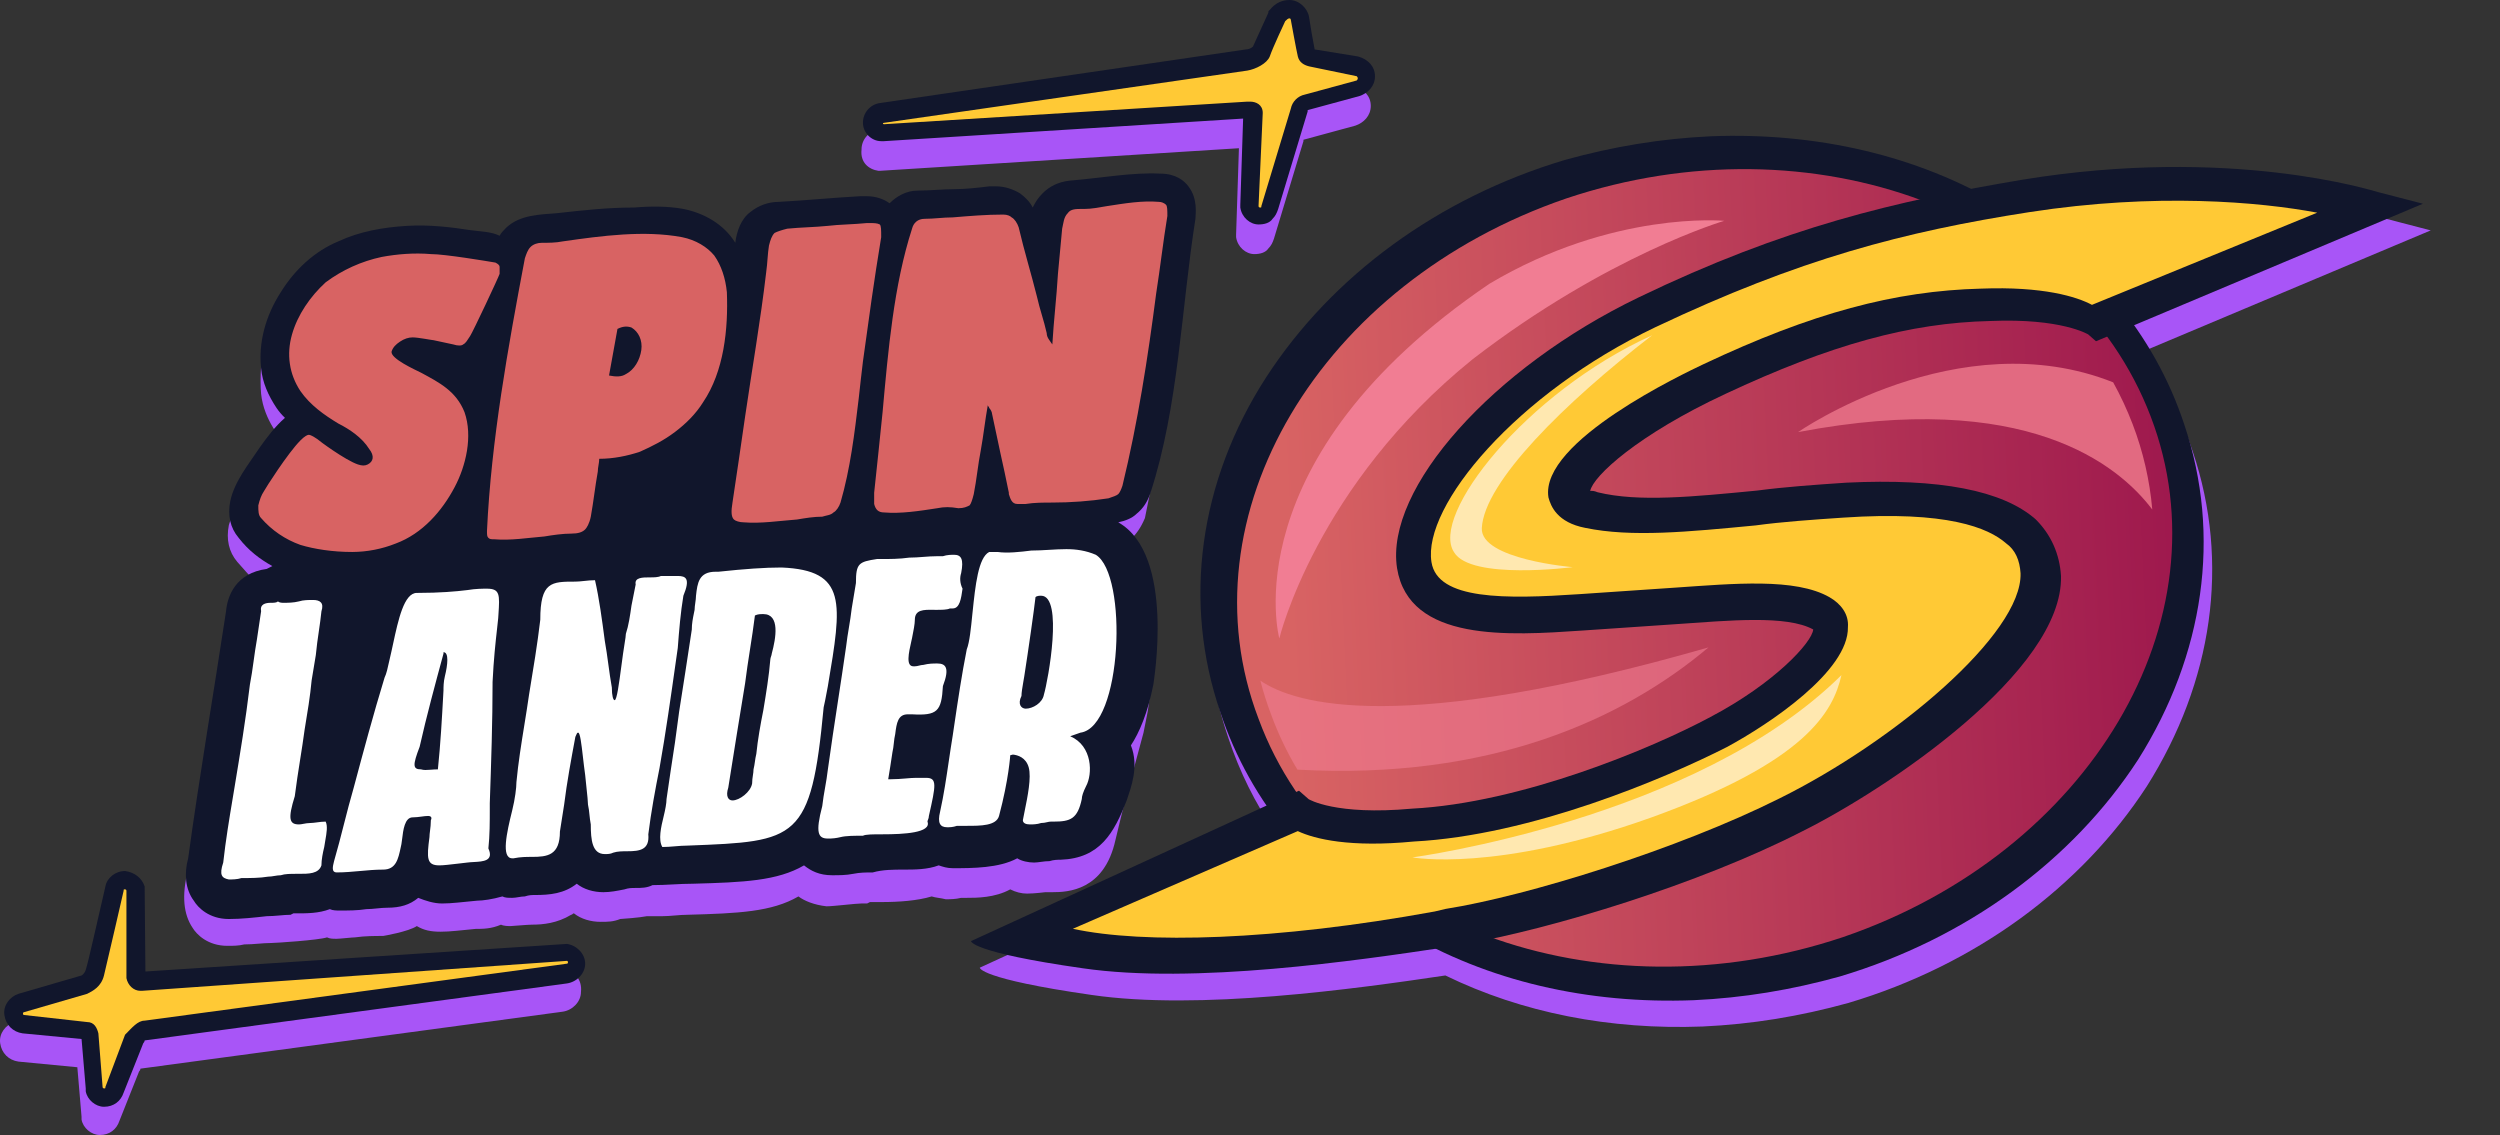
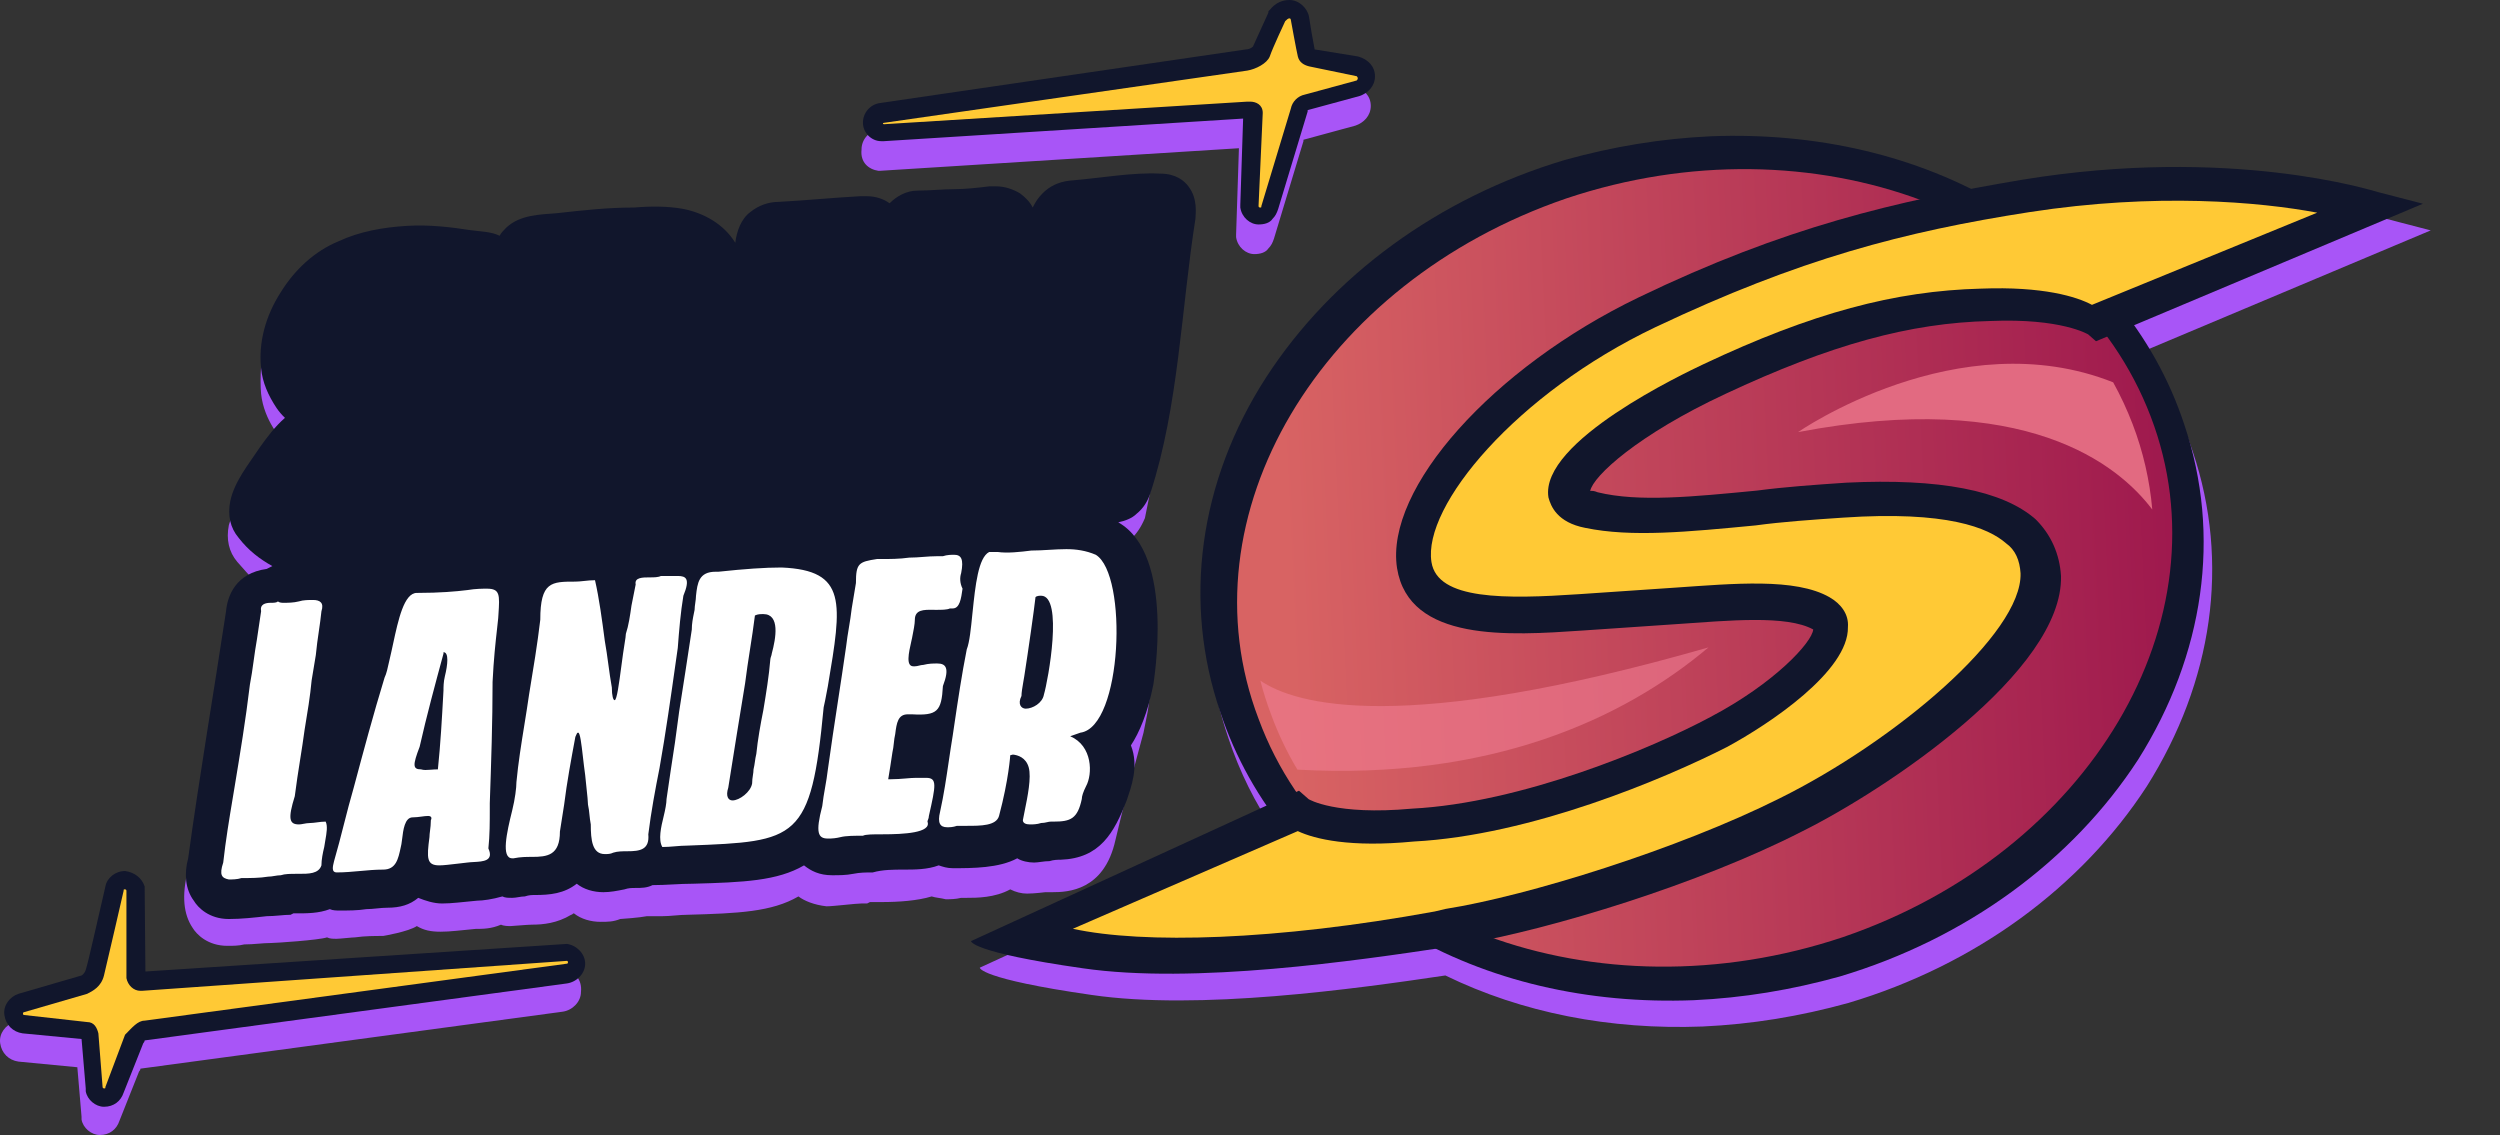
<svg xmlns="http://www.w3.org/2000/svg" width="1000" height="454" viewBox="0 0 1000 454" fill="none">
  <rect x="0" y="0" width="1000" height="454" fill="#333333" stroke="none" />
  <g clip-path="url(#clip0_352_2)">
    <path d="M351.351 68.327H351.913L495.567 59.29L494.443 93.735V94.864C495.005 98.821 498.373 101.642 501.74 101.642C503.984 101.642 506.227 101.075 507.351 99.383C508.47 98.253 509.032 97.124 509.594 95.432L521.378 56.464V55.901L542.14 50.254C545.508 49.124 548.313 46.308 548.313 42.352C548.313 38.395 545.508 35.574 541.578 34.445L523.621 31.056C522.779 26.744 522.031 22.413 521.378 18.068C520.816 14.117 517.448 11.291 513.524 10.729C510.713 10.729 507.908 11.858 505.665 14.679L505.102 15.247L505.665 16.377L499.492 29.926C498.726 30.634 497.729 31.038 496.686 31.061L351.351 51.945C349.462 52.227 347.74 53.183 346.502 54.637C345.264 56.09 344.594 57.943 344.616 59.852C344.054 64.933 347.427 67.754 351.351 68.322V68.327ZM225.654 388.289L58.432 398.666L56.189 367.037V365.908C55.627 362.524 52.259 359.698 48.892 359.698C44.962 359.698 41.594 362.524 41.038 365.913C37.67 377.771 33.74 396.401 32.616 399.228C32.059 400.92 30.935 401.487 30.935 401.487L5.681 408.827C2.319 409.957 -0.492 413.345 0.07 417.296C0.632 421.247 3.438 424.074 7.367 424.636L30.935 426.895L32.616 446.66V447.79C33.178 451.179 36.546 454 39.913 454C43.843 454 46.648 451.741 47.767 448.352L55.627 428.592C56.189 428.025 56.189 427.457 56.189 427.457L225.092 404.671C229.021 404.103 232.389 400.715 232.389 396.764C232.946 391.683 229.578 388.289 225.654 388.289Z" fill="#A855F7" />
    <path d="M457.406 293.068L459.092 284.599C459.092 284.031 468.065 233.778 445.622 219.66L445.06 219.093C447.87 218.531 450.676 217.401 452.357 215.704C454.6 213.45 456.287 211.191 457.968 207.235C457.968 207.235 461.897 187.47 462.454 185.778C463.016 183.519 107.249 130.439 106.13 135.524C104.443 140.605 103.887 151.901 104.443 157.543C105.568 168.272 112.865 176.179 113.984 177.309C113.422 177.871 94.903 198.203 91.541 210.061C90.416 215.704 91.541 220.79 94.908 224.741C98.833 229.259 106.13 237.166 106.13 237.166C93.784 239.988 76.389 338.241 75.265 347.84C72.46 358.568 73.584 365.908 76.951 370.994C78.633 373.815 83.119 378.333 90.978 378.333C93.222 378.333 95.465 378.333 97.714 377.766C101.638 377.766 105.011 377.204 108.373 377.204C110.054 377.204 127.454 376.074 130.822 374.945C131.941 375.512 133.065 375.512 134.746 375.512C135.87 375.512 140.919 374.945 142.043 374.945C145.973 374.382 149.897 374.382 153.265 374.382C153.265 374.382 163.368 372.685 166.735 370.426C169.541 372.123 172.346 372.685 176.27 372.685C180.2 372.685 184.13 372.123 190.303 371.556C193.108 371.556 196.476 371.556 200.4 369.864C201.524 370.426 203.211 370.426 204.33 370.426C204.892 370.426 211.065 369.864 212.746 369.864C217.233 369.864 222.849 369.297 228.46 365.908C229.022 365.908 229.022 365.346 229.579 365.346C232.389 367.605 236.314 368.734 240.243 368.734C243.049 368.734 245.292 368.734 248.097 367.599C248.66 367.599 255.957 367.043 258.762 366.475H264.935C268.303 366.475 271.665 365.908 275.033 365.908C295.238 365.346 308.708 364.784 319.368 358.568C321.611 360.265 325.535 361.957 330.589 362.524C333.395 362.524 342.373 361.389 344.616 361.389H346.86L347.984 360.827H352.47C359.768 360.827 367.065 360.265 372.676 358.568C374.357 359.136 376.043 359.136 378.287 359.703C379.968 359.703 382.216 359.703 384.46 359.136H386.703C390.633 359.136 397.924 359.136 404.097 355.747C406.341 356.876 408.584 357.439 410.833 357.439C413.638 357.439 418.13 356.876 418.13 356.876H420.935C427.103 356.876 441.692 356.309 446.184 335.982C446.184 335.982 449.622 321.556 450.184 319.865L457.406 293.068Z" fill="#A855F7" />
    <path fill-rule="evenodd" clip-rule="evenodd" d="M464.141 69.451C470.313 69.451 473.681 72.278 475.362 74.537C479.292 79.618 478.173 85.833 478.173 87.525C472.557 123.099 471.438 162.629 460.211 197.074C459.092 200.463 457.405 203.284 454.6 205.543C452.919 207.235 450.114 208.364 447.303 208.932C470.314 221.92 461.335 273.303 461.335 273.87C459.092 285.166 455.724 293.068 452.362 298.148C455.724 306.618 452.362 315.092 450.676 320.173C445.622 333.16 440.011 343.321 424.297 343.889C423.178 343.889 421.492 343.889 419.811 344.451C417.568 344.451 415.324 345.018 413.638 345.018C411.395 345.018 408.589 344.451 406.903 343.321C399.605 347.278 388.946 347.278 381.092 347.278C378.849 347.278 377.162 346.71 375.481 346.143C370.995 347.84 365.94 347.84 361.449 347.84C357.524 347.84 353.032 347.84 349.108 348.975C346.297 348.975 344.054 348.975 341.249 349.537C338.443 350.099 335.638 350.099 332.832 350.099C327.784 350.099 324.416 348.407 321.611 346.148C310.946 352.363 297.481 352.926 277.281 353.488C271.67 353.488 266.616 354.05 261.011 354.05C258.762 355.185 256.519 355.185 254.27 355.185C252.589 355.185 251.465 355.185 249.784 355.747C246.973 356.309 244.173 356.876 241.368 356.876C237.438 356.876 233.508 355.747 230.703 353.488C225.654 357.439 220.043 358.006 213.87 358.006C212.746 358.006 211.627 358.006 209.941 358.568C208.259 358.568 206.573 359.136 204.892 359.136C203.205 359.136 202.081 359.136 200.962 358.568C197.038 359.703 193.108 360.265 190.865 360.265C184.692 360.827 180.757 361.395 176.832 361.395C173.465 361.395 170.103 360.26 167.292 359.136C163.93 361.957 159.995 363.087 154.951 363.087C152.141 363.087 149.335 363.654 146.53 363.654C143.162 364.216 139.232 364.216 135.87 364.216C134.746 364.216 133.059 364.216 131.941 363.654C127.454 365.346 122.968 365.346 118.476 365.346H117.351L116.232 365.913C113.422 365.913 110.059 366.475 106.692 366.475C101.638 367.043 96.589 367.605 91.54 367.605C83.681 367.605 79.195 363.087 77.513 360.265C74.146 355.747 73.584 349.537 75.265 343.321C79.751 310.568 85.368 277.821 90.416 244.506C90.978 238.291 94.346 229.259 106.686 227.568L108.935 226.433C103.886 223.611 99.395 220.222 95.47 215.142C92.103 211.191 90.978 206.105 92.103 200.463C93.784 192.555 99.4 185.778 103.886 179.006C106.692 175.049 110.059 170.531 113.984 167.142C112.724 165.948 111.596 164.624 110.616 163.191C107.254 158.111 105.005 153.03 104.449 147.382C103.324 137.222 106.124 126.488 112.303 116.889C117.913 107.852 125.768 100.512 135.308 96.561C143.724 92.605 153.265 90.913 162.805 90.346C171.778 89.784 180.762 90.914 188.059 92.043C191.984 92.605 196.476 92.605 199.843 94.302C200.4 93.167 201.524 92.043 202.649 90.913C208.259 85.833 216.113 85.833 222.849 85.266C232.951 84.136 243.049 83.006 253.713 83.006C260.443 82.444 267.178 82.444 273.351 83.574C281.768 85.266 289.622 89.784 294.113 97.124C294.676 92.605 296.357 87.525 300.286 84.704C303.47 82.151 307.427 80.756 311.508 80.747C322.173 80.185 333.395 79.055 344.054 78.488H346.865C350.227 78.488 353.595 79.623 355.838 81.315C358.649 78.488 362.573 76.234 367.065 76.234C372.113 76.234 377.162 75.667 381.654 75.667C386.141 75.667 391.195 75.105 395.681 74.537H398.492C401.854 74.537 405.222 75.667 408.027 77.358C410.27 79.055 411.957 80.747 413.076 83.006C414.2 80.747 415.324 79.055 417.005 77.358C419.811 74.537 423.178 72.845 427.665 72.278C441.135 71.148 452.919 68.884 464.141 69.451Z" fill="#11162C" />
-     <path d="M463.578 80.747C464.623 80.769 465.623 81.173 466.389 81.882C466.946 82.444 466.946 84.136 466.946 86.395C465.265 96.556 464.14 106.722 462.459 117.451C459.092 143.426 455.162 168.839 448.989 194.253C448.427 195.944 447.87 197.074 447.308 197.636C446.746 198.203 445.059 198.766 443.378 199.328C436.081 200.463 428.227 201.025 420.93 201.025C417.567 201.025 413.638 201.025 410.27 201.587H406.903C404.659 201.587 404.097 199.328 403.535 197.636V197.074C402.416 191.426 401.292 186.34 400.167 181.26C399.049 176.179 397.924 170.531 396.805 165.451C396.805 164.883 396.243 163.754 395.681 163.191C395.681 162.624 395.119 162.624 395.119 162.056C394 168.272 393.438 173.92 392.313 180.13C391.195 185.778 390.632 191.988 389.508 197.636C388.946 199.895 388.384 201.587 387.827 202.154C386.703 202.716 385.578 203.284 383.34 203.284C379.967 202.716 377.724 202.716 374.919 203.284C367.622 204.414 360.324 205.543 353.595 204.976C351.351 204.976 350.227 203.846 349.665 201.587V197.074C350.789 186.908 351.913 175.617 353.032 164.883C355.276 140.037 357.519 114.062 364.816 91.476C365.378 89.216 367.059 87.525 369.87 87.525C373.795 87.525 377.167 86.957 381.092 86.957C387.827 86.395 394.557 85.828 401.292 85.828C402.973 85.828 404.103 86.395 404.659 86.963C405.784 87.525 406.903 89.216 407.465 90.908C409.708 100.512 412.513 109.544 414.762 118.581C415.881 123.661 417.567 128.179 418.686 133.265C418.686 134.957 419.811 136.087 420.935 137.778C421.492 128.179 422.611 119.148 423.178 109.544C423.74 103.334 424.297 97.686 424.859 91.476C425.422 89.216 425.422 86.957 427.103 85.266C428.227 83.574 430.47 83.574 432.719 83.574H433.838C436.649 83.574 439.449 83.006 442.816 82.439C450.113 81.315 456.843 80.185 463.578 80.747ZM346.865 89.216C349.676 89.216 350.795 89.216 351.919 89.784C352.476 90.346 352.476 92.043 352.476 94.864C349.67 111.803 347.427 128.179 345.178 144.556C344.622 149.074 344.059 154.155 343.503 159.241C341.816 173.352 340.135 187.47 336.205 201.019C335.643 202.716 334.519 204.414 333.395 204.976C332.276 206.111 330.595 206.111 328.908 206.673C325.54 206.673 322.178 207.235 318.811 207.802C311.513 208.364 304.216 209.494 297.486 208.932C295.8 208.932 294.119 208.364 293.557 207.797C292.432 206.673 292.432 204.414 292.994 201.025C294.681 189.729 296.362 178.433 298.049 166.58C300.854 147.377 304.222 128.179 306.465 108.982C307.027 105.031 307.027 101.642 307.584 98.253C308.146 95.994 308.708 94.302 309.832 93.173C310.951 92.605 312.638 92.038 314.881 91.476C320.492 90.913 325.54 90.913 331.151 90.346C335.643 89.784 341.259 89.784 346.865 89.216ZM225.097 96.556C240.811 94.302 257.643 92.043 272.794 94.864C278.405 95.994 282.897 98.815 285.703 102.204C288.508 106.16 290.189 111.241 290.751 116.889C291.313 131.568 289.627 148.507 281.211 160.932C278.405 165.451 274.481 169.401 269.989 172.79C265.503 176.179 261.011 178.438 255.962 180.697C250.908 182.389 245.297 183.519 239.692 183.519C239.692 185.216 239.124 186.908 239.124 188.599C238.005 194.815 237.443 200.457 236.319 206.673C235.757 209.494 234.638 211.191 234.076 211.753C232.951 212.883 231.27 213.445 228.465 213.445C225.097 213.445 221.167 214.012 217.8 214.58C211.07 215.142 204.335 216.272 197.6 215.704C196.481 215.704 195.919 215.704 195.357 215.142C194.794 214.574 194.794 214.007 194.794 212.315C196.481 176.179 203.211 138.908 209.946 103.334C210.508 101.642 211.07 99.945 212.189 98.815C213.313 97.686 215 97.124 216.676 97.124C219.486 97.124 222.292 97.118 225.097 96.556ZM243.616 150.204C246.422 150.766 248.665 150.766 250.351 149.636C253.713 147.945 255.962 143.994 256.524 140.037C257.081 136.087 255.4 132.698 252.594 131.006C250.908 130.439 249.227 130.439 246.984 131.568L243.616 150.204ZM152.703 102.772C158.876 101.637 165.611 101.074 172.346 101.637C177.957 101.637 194.789 104.463 198.157 105.031C199.281 105.593 199.843 106.16 199.843 106.722V109.549C199.281 111.241 189.178 132.698 188.059 134.395C186.935 136.087 186.373 137.216 185.249 137.778C184.686 138.346 183.005 138.346 181.324 137.778C178.513 137.216 176.27 136.649 173.465 136.087C172.903 136.087 167.292 134.957 165.049 134.957C163.367 134.957 161.681 135.524 160 136.649C158.313 137.784 157.189 138.908 156.632 140.605C156.07 143.426 166.173 147.945 168.416 149.074C175.713 153.025 182.443 156.414 185.811 164.883C189.178 174.482 186.373 186.34 181.881 194.815C176.832 204.414 168.978 213.445 158.313 217.401C152.778 219.609 146.878 220.759 140.919 220.79C133.065 220.79 125.767 219.655 120.162 217.963C114.085 215.803 108.67 212.107 104.443 207.235C103.324 206.105 103.324 204.414 103.324 202.154C103.886 199.895 104.443 198.203 105.567 196.506C106.13 195.377 115.108 181.265 120.162 176.179C121.838 174.482 122.962 173.92 123.524 173.92C124.086 173.92 125.205 174.482 126.892 175.612C127.454 176.179 138.113 184.086 143.162 185.778C144.849 186.345 145.973 186.345 147.092 185.778C149.335 184.648 149.903 182.389 147.654 179.562C144.843 175.049 139.8 171.661 135.308 169.401C129.697 166.013 124.086 162.062 120.157 156.414C115.67 149.636 114.546 141.735 116.789 133.827C119.032 125.92 124.086 118.586 130.259 112.933C136.921 107.969 144.577 104.503 152.703 102.772Z" fill="#D86363" />
    <path fill-rule="evenodd" clip-rule="evenodd" d="M426.541 219.66C430.47 219.66 434.4 220.222 438.324 221.914C451.232 229.821 448.989 290.809 432.157 293.068C431.708 293.219 430.141 293.77 428.087 294.495C437.076 298.37 437.097 309.639 434.4 314.525C433.276 316.784 432.719 318.476 432.719 319.605C431.032 327.512 428.232 328.642 421.492 328.642H420.373C419.865 328.642 419.362 328.75 418.805 328.88C418.124 329.036 417.368 329.204 416.443 329.204C414.762 329.771 413.076 329.771 411.957 329.771C410.27 329.771 409.146 329.204 409.146 328.074C409.319 327.048 409.589 325.723 409.903 324.221C411.016 318.751 412.611 310.974 411.487 306.963C410.362 302.953 407.07 302.029 405.162 301.829L404.097 302.099C404.097 302.099 403.535 311.698 399.611 326.383C398.487 330.334 392.314 330.334 386.703 330.334H382.773C381.092 330.901 379.968 330.901 378.849 330.901C376.038 330.901 374.919 329.204 376.038 324.686C377.535 317.913 378.535 311.136 379.53 304.364C380.032 300.97 380.53 297.586 381.092 294.197L381.67 290.284C383.168 280.183 384.714 269.746 386.703 259.747C387.827 256.926 388.384 251.278 388.946 245.636L389.038 244.787C390.13 234.291 391.308 222.99 395.681 220.79H399.049C402.978 221.352 408.022 220.79 412.514 220.222C414.762 220.222 417.146 220.082 419.53 219.941C421.914 219.801 424.292 219.66 426.541 219.66ZM410.27 283.469C413.081 283.469 417.005 281.21 417.568 277.821C419.249 272.173 425.422 238.291 416.443 238.291C415.881 238.291 414.762 238.291 414.2 238.858C413.638 243.938 411.389 259.747 409.714 270.476L409.362 272.524C408.941 274.994 408.589 277.043 408.589 278.383C406.903 281.772 408.589 283.463 410.27 283.463V283.469ZM381.654 221.914C384.46 221.914 385.578 223.611 384.46 229.259C383.897 230.951 383.897 233.21 385.016 235.469C384.459 239.42 383.897 243.376 381.092 243.376H379.968C378.849 243.938 376.6 243.938 374.357 243.938C373.962 243.938 373.568 243.938 373.168 243.928C369.578 243.874 365.941 243.825 365.941 247.889C365.941 249.586 365.378 252.408 364.816 255.234C364.727 255.633 364.637 256.031 364.546 256.429C363.465 261.239 362.276 266.525 365.378 266.525H365.941C366.503 266.525 367.06 266.384 367.622 266.244C368.184 266.103 368.746 265.963 369.308 265.963C371.551 265.395 373.238 265.395 374.919 265.395C378.287 265.395 379.968 267.092 377.162 274.432C376.6 284.593 374.919 286.29 364.816 285.728H363.135C359.205 285.728 358.649 289.111 358.087 293.63C357.805 294.765 357.665 296.03 357.524 297.305C357.416 298.537 357.228 299.761 356.962 300.97C356.4 304.926 355.838 308.309 355.281 311.698H356.4C358.53 311.698 360.492 311.536 362.292 311.384C363.811 311.255 365.216 311.136 366.503 311.136H370.427C374.914 311.136 374.357 313.957 371.551 326.377C371.544 326.905 371.424 327.424 371.2 327.901C371.083 328.133 371.012 328.384 370.989 328.642C372.676 333.16 361.449 333.722 353.032 333.722C349.103 333.722 346.297 333.722 345.178 334.29C341.811 334.29 338.443 334.29 336.2 334.852C334.55 335.264 332.852 335.455 331.151 335.419C327.222 335.419 326.097 333.16 328.903 322.432C329.184 319.892 329.605 317.486 330.027 315.087C330.449 312.687 330.87 310.287 331.151 307.747C332.384 298.743 333.789 289.56 335.173 280.496C336.308 273.076 337.432 265.736 338.443 258.623C338.724 256.083 339.146 253.543 339.568 251.003C339.989 248.457 340.405 245.917 340.687 243.376L342.373 233.215C342.373 225.303 343.492 224.741 350.789 223.611H352.47C355.838 223.611 359.768 223.611 363.697 223.049C365.659 223.049 367.481 222.903 369.308 222.763C371.13 222.622 372.951 222.482 374.919 222.482H377.162C378.849 221.914 380.535 221.914 381.654 221.914ZM331.184 274.216L331.151 274.432C330.962 275.373 330.773 276.378 330.589 277.383C330.211 279.388 329.838 281.393 329.465 282.901C324.438 336.327 318.849 336.544 275.562 338.219L275.032 338.241C273.351 338.241 271.665 338.381 269.984 338.522C268.303 338.662 266.616 338.803 264.935 338.803C263.249 335.982 264.373 330.901 265.497 326.383C266.054 324.124 266.616 321.302 266.616 319.605C267.741 311.703 268.86 304.364 269.984 297.024C270.265 295.041 270.546 292.927 270.827 290.809C271.108 288.69 271.384 286.571 271.665 284.593C273.351 273.87 275.032 263.136 276.719 251.84C276.719 249.435 277.13 247.435 277.595 245.138L277.838 243.938C277.838 243.09 277.978 242.101 278.119 241.117C278.26 240.128 278.4 239.139 278.4 238.291C278.962 233.21 279.524 228.692 286.26 228.692H287.378C298.043 227.562 305.897 227 312.632 227C338.946 228.124 336.768 241.063 331.184 274.216ZM292.989 320.173C295.8 320.173 300.287 316.784 300.849 313.395C300.849 312.184 301.011 311.136 301.157 310.163C301.287 309.32 301.411 308.536 301.411 307.747C301.687 306.617 301.827 305.628 301.968 304.639C302.108 303.656 302.249 302.667 302.53 301.537C303.092 295.889 304.211 289.679 305.341 284.031C306.46 277.253 307.578 270.481 308.141 263.704C308.141 263.423 308.281 263.001 308.422 262.569C308.565 262.208 308.659 261.83 308.703 261.445C310.389 255.229 312.07 245.636 305.335 245.636C304.211 245.636 303.092 245.636 301.968 246.198C301.411 250.716 300.708 255.234 300.005 259.753C299.303 264.266 298.6 268.784 298.043 273.303C295.795 286.852 293.557 300.964 291.308 315.081C290.184 318.47 291.308 320.173 292.989 320.173ZM271.108 230.389C274.476 230.389 276.157 231.518 273.351 238.291C272.227 245.068 271.665 251.846 271.108 259.185L270.357 264.46C268.357 278.621 266.303 293.122 263.816 307.185C262.13 315.654 260.443 324.691 259.324 333.722C259.881 339.938 255.957 340.5 250.903 340.5C249.222 340.5 246.978 340.5 245.292 341.062C244.173 341.63 243.049 341.63 241.924 341.63C236.876 341.63 236.314 335.982 236.314 329.771C236.043 328.431 235.908 327.085 235.773 325.81C235.669 324.483 235.476 323.165 235.195 321.864C235.195 320.702 234.924 318.211 234.578 314.935L234.07 310.006C233.73 307.628 233.443 305.142 233.178 302.834C232.562 297.483 232.049 293.068 231.265 293.068C230.87 293.068 230.751 293.349 230.519 293.911C230.422 294.149 230.303 294.43 230.141 294.759C228.46 303.796 226.773 312.828 225.654 321.864C225.373 323.556 225.092 325.394 224.811 327.231C224.53 329.069 224.249 330.901 223.968 332.593C223.968 342.192 218.919 342.754 212.746 342.754C210.503 342.754 208.26 342.754 205.449 343.321H204.892C200.405 343.321 202.643 333.16 204.892 324.124C206.011 319.605 206.573 315.087 206.573 312.828C207.303 305.115 208.508 297.64 209.724 290.095C210.378 286.042 211.038 281.966 211.627 277.821C213.308 267.66 214.989 257.494 216.114 247.889C216.114 232.648 220.6 232.648 230.141 232.648C231.2 232.648 232.389 232.518 233.638 232.389C235.038 232.237 236.519 232.08 238 232.08C239.681 239.42 240.805 247.889 241.924 256.364C242.487 259.466 242.908 262.574 243.33 265.682C243.751 268.784 244.173 271.892 244.735 274.994C244.735 278.383 245.292 280.075 245.854 280.075C246.741 280.075 247.633 273.357 248.519 266.633C248.751 264.86 248.989 263.093 249.222 261.445C249.438 259.931 249.654 258.591 249.833 257.445C250.13 255.58 250.346 254.235 250.346 253.537C251.465 250.149 252.027 246.198 252.589 242.241L254.27 233.778C253.708 230.951 257.081 230.951 259.881 230.951C261.568 230.951 263.249 230.951 264.368 230.389H271.108ZM199.384 245.69L199.276 247.327C199.146 248.651 198.984 250.1 198.805 251.694C198.222 256.899 197.465 263.66 197.032 272.735C197.032 288.549 196.476 304.926 195.914 321.297V323.556C195.914 328.637 195.914 334.29 195.351 339.37C197.622 344.386 193.292 344.613 189.476 344.813C188.568 344.867 187.692 344.91 186.935 345.018C185.584 345.17 184.308 345.321 183.124 345.462C179.897 345.84 177.351 346.148 175.714 346.148C170.66 346.148 170.66 343.321 171.784 334.852C171.784 334.112 171.892 333.263 172.011 332.312C172.168 331.079 172.346 329.663 172.346 328.074C172.908 326.945 172.346 326.383 171.222 326.383C170.443 326.383 169.541 326.502 168.573 326.637C167.454 326.783 166.249 326.945 165.049 326.945C161.881 326.945 161.265 332.096 160.854 335.565C160.757 336.392 160.67 337.133 160.562 337.673L160.287 338.954C159.308 343.575 158.405 347.84 153.265 347.84C150.184 347.84 147.092 348.121 144.005 348.407C140.924 348.688 137.832 348.969 134.746 348.969C132.503 348.969 133.065 346.71 133.627 344.451C135.032 339.651 136.292 334.711 137.551 329.771C138.816 324.832 140.076 319.886 141.481 315.087C145.411 300.407 149.335 285.723 153.827 271.043C154.584 269.508 155.092 267.195 155.687 264.45C155.973 263.152 156.27 261.763 156.632 260.315L157.238 257.521C159.308 247.922 161.627 237.161 166.735 237.161H167.292C175.714 237.161 182.443 236.599 186.935 236.031C190.303 235.469 193.108 235.469 194.789 235.469C200.049 235.469 199.887 237.95 199.384 245.69ZM167.854 298.71C165.049 306.055 165.049 307.747 168.416 307.747C169.497 308.109 170.805 308.007 172.346 307.888C173.211 307.823 174.141 307.747 175.151 307.747C176.216 297.586 176.773 287.414 177.308 277.729L177.395 276.124C177.395 274.994 177.395 272.735 177.957 270.481C179.076 265.963 179.638 260.882 177.395 260.882V261.445C174.027 273.87 170.66 286.285 167.854 298.71ZM125.205 239.988C128.016 239.988 129.692 241.117 128.573 244.506C128.314 247.133 127.93 249.765 127.541 252.451C127.092 255.532 126.632 258.693 126.33 262.007L124.649 272.173C124.087 278.388 122.962 285.161 121.838 291.938C121.292 295.914 120.698 299.883 120.054 303.845C119.297 308.66 118.524 313.573 117.914 318.476C115.103 327.512 115.67 329.771 119.595 329.771C120.103 329.771 120.719 329.658 121.4 329.528C122.232 329.377 123.157 329.204 124.087 329.204C124.865 329.204 125.768 329.085 126.735 328.955C127.902 328.772 129.079 328.668 130.26 328.642C131.13 330.393 130.649 333.171 130.124 336.176C129.978 337.041 129.822 337.922 129.692 338.803C129.135 341.062 128.573 343.883 128.573 346.148C127.454 349.531 123.524 349.531 119.6 349.531H118.476C116.227 349.531 113.989 349.531 112.303 350.099C111.46 350.099 110.616 350.239 109.778 350.38C108.944 350.543 108.098 350.637 107.249 350.661C103.887 351.228 99.951 351.228 96.589 351.228C94.908 351.791 92.659 351.79 91.541 351.79C88.73 351.228 87.611 350.099 89.292 345.018C90.276 336.127 91.686 327.674 93.151 318.897L93.784 315.087C96.027 301.537 98.27 287.982 99.957 273.865C100.551 270.86 100.995 267.692 101.443 264.45C101.838 261.607 102.238 258.699 102.762 255.802C103.043 253.818 103.324 251.986 103.605 250.149C103.887 248.311 104.162 246.479 104.443 244.506C103.887 241.679 106.13 241.117 108.373 241.117C109.497 241.117 110.616 241.117 111.184 240.55C111.741 241.117 112.86 241.117 113.422 241.117C115.108 241.117 117.351 241.117 119.595 240.55C121.281 239.988 123.524 239.988 125.205 239.988Z" fill="white" />
    <path d="M515.767 0C512.957 0 510.157 1.13 507.908 3.951L507.351 4.518V5.08L501.178 18.636C500.411 19.343 499.411 19.745 498.367 19.765L351.913 41.222C350.025 41.504 348.302 42.46 347.064 43.914C345.826 45.367 345.156 47.22 345.178 49.129C345.178 53.075 348.546 56.469 352.476 56.469H353.594L497.249 47.432L496.124 81.877V83.006C496.686 86.963 500.054 89.784 503.422 89.784C505.665 89.784 507.908 89.222 509.032 87.525C510.157 86.395 510.713 85.266 511.276 83.574L523.059 44.605V44.049L543.822 38.401C547.189 37.277 549.994 34.455 549.994 30.499C549.994 26.543 547.189 23.721 543.265 22.592L525.865 19.771C525.022 15.458 524.274 11.128 523.622 6.783C523.059 3.389 519.692 0 515.767 0Z" fill="#11162C" />
    <path d="M542.703 30.494L523.622 26.543C521.378 25.975 519.692 24.846 519.135 22.586C518.573 20.327 516.324 7.907 516.324 7.907C516.324 7.34 515.767 7.34 515.767 7.34C515.205 7.34 514.643 7.907 514.081 8.475C514.081 8.475 509.032 19.198 507.908 22.586C506.789 25.413 502.297 27.667 498.935 28.234L353.589 49.129C353.027 49.129 353.027 49.691 353.589 49.691L498.924 40.654H500.049C502.292 40.654 505.097 41.79 505.097 45.173L503.416 82.444C503.416 83.006 503.978 83.006 503.978 83.006C504.54 83.006 504.54 83.006 504.54 82.444L516.324 43.476C516.881 40.655 519.13 38.395 521.935 37.833L542.697 32.185C543.259 31.623 543.265 31.056 542.703 30.494Z" fill="#FFC935" />
    <path d="M50.016 348.407C46.086 348.407 42.719 351.228 42.157 354.617C39.351 366.475 35.422 384.543 34.303 387.932C33.74 389.629 32.616 390.191 32.616 390.191L7.367 397.531C4 398.666 1.195 402.049 1.757 406C2.319 409.957 5.124 412.778 9.054 413.345L32.621 415.605L34.297 435.364V436.494C34.865 439.883 38.232 442.709 41.594 442.709C45.524 442.709 48.33 440.45 49.454 437.061L57.308 417.296C57.87 416.729 57.87 416.167 57.87 416.167L226.773 393.375C230.703 392.807 234.07 389.424 234.07 385.468C234.07 381.517 230.703 378.128 226.773 377.566L58.167 388.602L57.87 355.741V354.612C56.746 351.223 53.941 348.964 50.016 348.396V348.407Z" fill="#11162C" />
    <path d="M57.87 408.26L226.773 385.468C227.335 385.468 227.335 384.343 226.773 384.343L56.746 396.331H56.189C53.378 396.331 51.135 394.072 50.573 391.251V356.304C50.573 355.741 50.016 355.741 50.016 355.741C49.454 355.741 49.454 355.741 49.454 356.309C49.454 356.309 42.719 385.668 41.594 390.186C40.475 394.704 37.108 396.401 34.865 397.526L9.611 404.871C9.048 404.871 9.048 406 9.611 406L34.865 408.822C37.67 408.822 38.789 411.081 39.351 413.34L41.038 434.797C41.038 435.359 41.594 435.359 41.594 435.359C42.157 435.359 42.157 435.359 42.157 434.797L50.016 413.902C52.821 411.081 55.065 408.26 57.87 408.26Z" fill="#FFC935" />
    <path fill-rule="evenodd" clip-rule="evenodd" d="M856.865 140.729C865.551 152.919 872.364 166.34 877.076 180.546C892.135 225.135 885.081 272.692 858.724 314.53C832.47 354.904 790.081 386.073 739.357 401.179C719.989 406.541 700.778 409.703 681 410.605C644.059 412.01 608.816 405.141 578.146 390.186C541.87 395.591 479.438 404.276 436.578 397.969C391.465 391.483 391.924 387.062 391.924 387.062L510.016 332.879C502.075 321.293 495.803 308.649 491.384 295.316C476.27 251.467 482.654 203.127 509.735 161.332C535.989 120.959 578.378 89.789 629.108 74.688C648.47 69.322 667.681 66.165 687.459 65.263C724.778 63.841 760.367 70.867 791.259 86.141C798.054 84.855 804.919 83.644 811.913 82.466C891.946 69.332 947.503 85.493 953.87 87.346L954.411 87.503L972.292 92.157L856.859 140.724L856.865 140.729Z" fill="#A855F7" />
    <path d="M873.692 169.742C861.719 133.471 836.195 102.955 800.481 82.12C766.897 62.166 726.708 52.869 684.265 54.513C664.497 55.431 645.297 58.599 625.935 63.982C575.222 79.126 532.838 110.349 506.567 150.76C479.47 192.593 473.054 240.971 488.135 284.847C500.108 321.119 525.638 351.634 561.346 372.469C594.93 392.424 635.124 401.72 677.562 400.077C697.33 399.158 716.53 395.985 735.892 390.608C786.605 375.463 828.989 344.24 855.259 303.829C881.632 261.942 888.719 214.353 873.692 169.742Z" fill="#11162C" />
    <path d="M737.194 374.847C835.794 341.084 891.292 247.906 860.313 166.672C829.34 85.439 725.113 46.367 626.546 79.364C527.951 113.127 472.454 206.305 503.427 287.544C533.622 369.518 638.627 407.843 737.194 374.847Z" fill="url(#paint0_linear_352_2)" />
    <path d="M951.287 76.856C949.049 76.278 892.211 58.188 808.751 71.916C757.962 80.493 713.876 90.811 655.497 118.937C597.119 147.064 553.914 195.382 558.816 227.249C563.584 256.932 603.735 254.202 632.941 252.219L646.811 251.273L670.903 249.63C691.346 248.241 714.659 245.922 725.286 251.792C724.87 256.937 709.757 273.335 684.195 286.787C660.778 299.359 608.611 321.205 564.757 323.459C534.141 326.269 523.47 319.675 523.47 319.675L519.595 316.281L388.411 376.436C388.411 376.436 387.951 380.863 433.076 387.305C477.465 393.802 542.854 384.23 578.449 378.879L582.784 377.852L585.703 377.658C620.519 371.626 679.53 353.704 720.751 332.604C754.892 315.644 825.286 268.406 824.405 230.405C823.865 221.66 820.449 213.839 814.205 207.678C801.027 196.133 775.8 191.264 738.524 193.069C726.113 193.912 714.432 194.707 702.795 196.231C677.286 198.695 655.427 200.917 639.054 196.906C637.546 196.274 636.816 196.328 636.087 196.377C637.189 190.448 655.222 173.85 690.141 157.57C732.178 137.876 763.897 129.131 796.114 128.401C824.627 127.19 835.303 133.784 835.303 133.784L838.4 136.503L969.168 81.493L951.287 76.856Z" fill="#11162C" />
    <path d="M926.892 85.066C903.897 80.774 862.605 76.996 811.762 84.849C761.654 92.648 719.8 103.55 662.103 130.903C606.546 157.381 569 202.397 572.589 224.849C574.995 240.058 602.097 239.68 632.033 237.642L646.638 236.647L670 235.058C693.368 233.469 718.146 231.048 731.827 238.901C736.389 241.523 739.578 245.695 739.168 250.846C739.514 268.395 707.833 289.587 690.8 298.797C665.924 311.471 612.335 334.155 565.557 336.603C540.049 339.073 525.908 335.641 519.108 332.441L429.141 371.512C457.378 377.641 510.087 376.252 573.887 364.594L578.222 363.567C610.897 358.411 671.33 339.657 711.865 319.329C758.108 296.413 808.978 253.418 808.222 229.313C807.908 224.206 806.179 219.936 802.346 217.261C795.368 211.153 778.811 204.224 737.195 207.056C724.784 207.9 713.097 208.694 702.195 210.17C675.222 212.737 652.633 215.007 634.065 211.142C622.93 208.98 620.335 202.565 619.378 198.965C615.795 176.514 674.227 149.112 681.346 145.702C724.806 125.174 757.984 116.327 792.389 115.451C817.26 114.489 830.719 118.694 836.784 121.942L926.892 85.066Z" fill="#FFC935" />
-     <path d="M511.73 255.375C511.73 255.375 492.227 183.838 595.751 113.516C645.135 84.12 689.703 88.33 689.703 88.33C689.703 88.33 643.2 101.977 589.13 143.631C526.367 194.274 511.73 255.375 511.73 255.375Z" fill="#F17D93" />
-     <path d="M581.638 220.914C571.8 206.235 610.265 157.041 660.854 134.103C625.973 160.992 593.649 192.826 592.724 211.256C592.13 223.79 629.087 226.859 629.087 226.859C629.087 226.859 588.303 232.156 581.638 220.914ZM564.979 342.959C564.979 342.959 678.287 327.804 736.578 270.043C733.216 284.912 722.135 304.753 660.633 326.95C598.4 349.202 564.979 342.959 564.979 342.959Z" fill="#FFE8B0" />
    <path opacity="0.6" fill-rule="evenodd" clip-rule="evenodd" d="M504.146 272.249C505.341 276.918 506.811 281.561 508.573 286.166C511.354 293.701 514.832 300.961 518.962 307.85C595.908 312.163 649.287 287.712 683.395 258.953C560.178 294.376 517.973 281.718 504.146 272.249Z" fill="#F17D93" />
    <path fill-rule="evenodd" clip-rule="evenodd" d="M845.265 152.933C783.308 128.287 719.205 172.85 719.205 172.85C810.265 155.5 847.411 185.897 860.913 203.814C859.899 192.136 857.259 180.657 853.07 169.71C850.864 163.942 848.256 158.336 845.265 152.933Z" fill="#E26A81" />
  </g>
  <defs>
    <linearGradient id="paint0_linear_352_2" x1="510.135" y1="128.066" x2="873.335" y2="111.134" gradientUnits="userSpaceOnUse">
      <stop stop-color="#D86363" />
      <stop offset="1" stop-color="#9D174D" />
    </linearGradient>
    <clipPath id="clip0_352_2">
      <rect width="1000" height="454" fill="white" />
    </clipPath>
  </defs>
</svg>